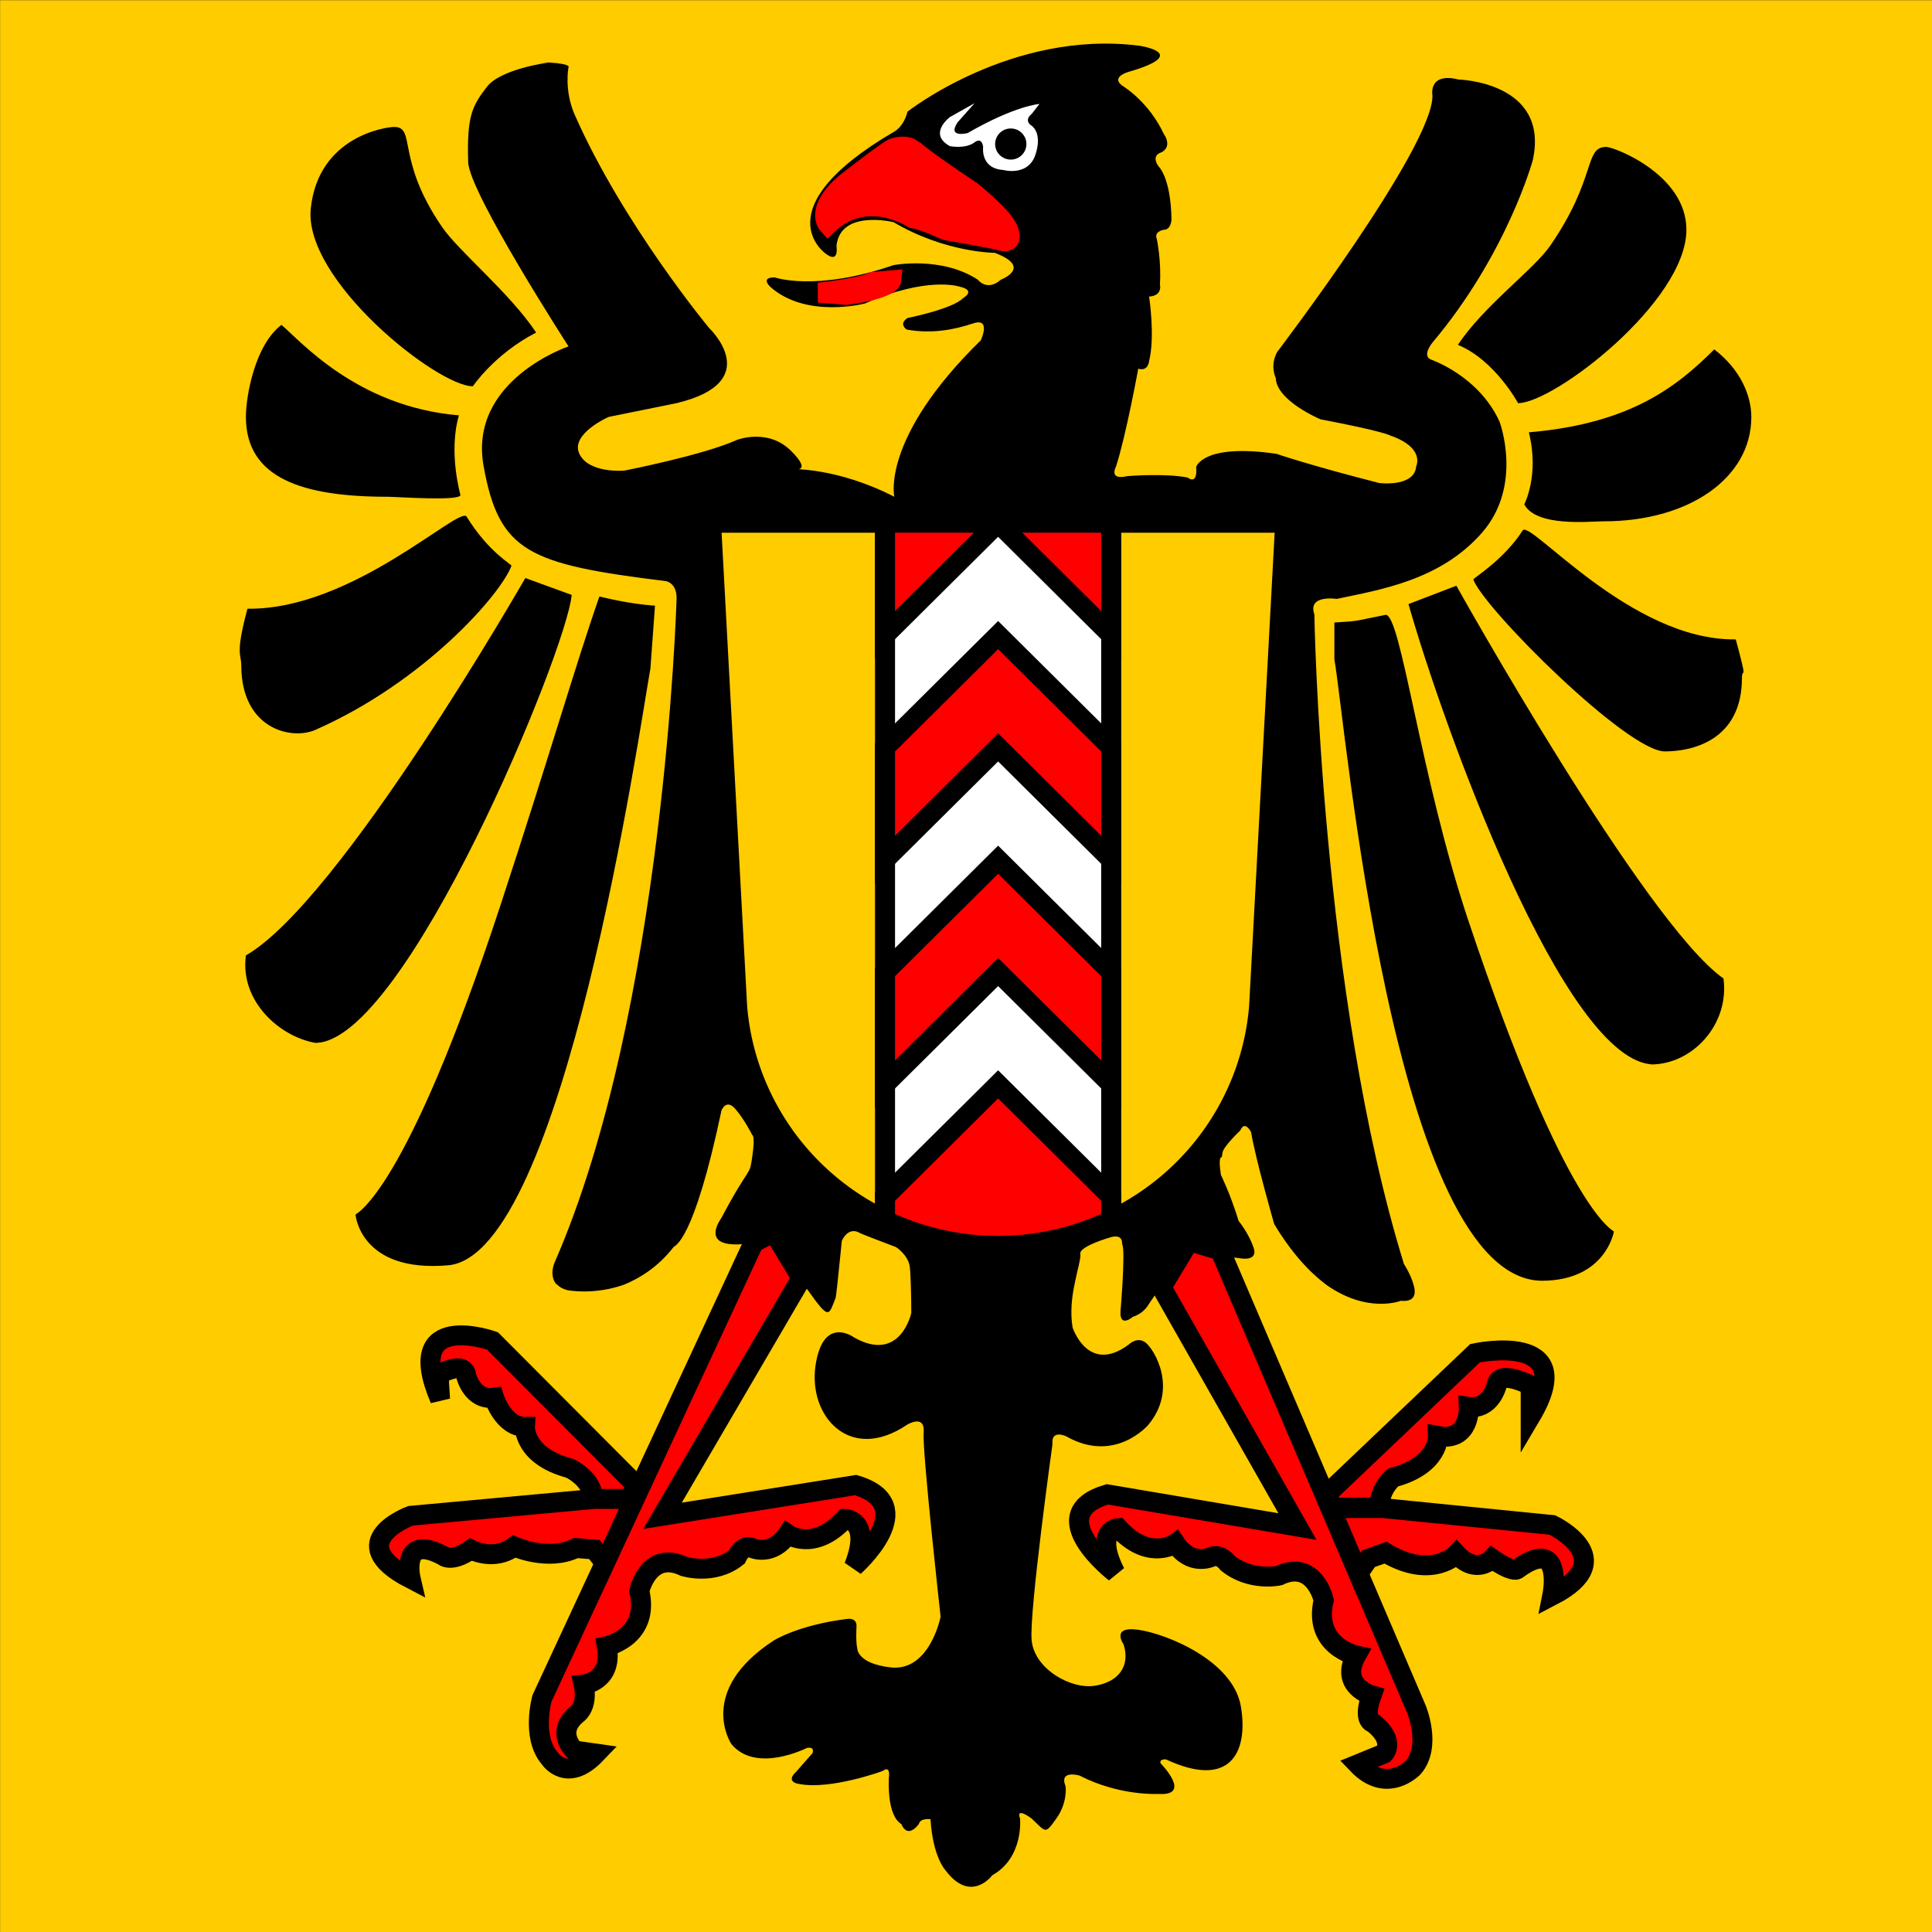
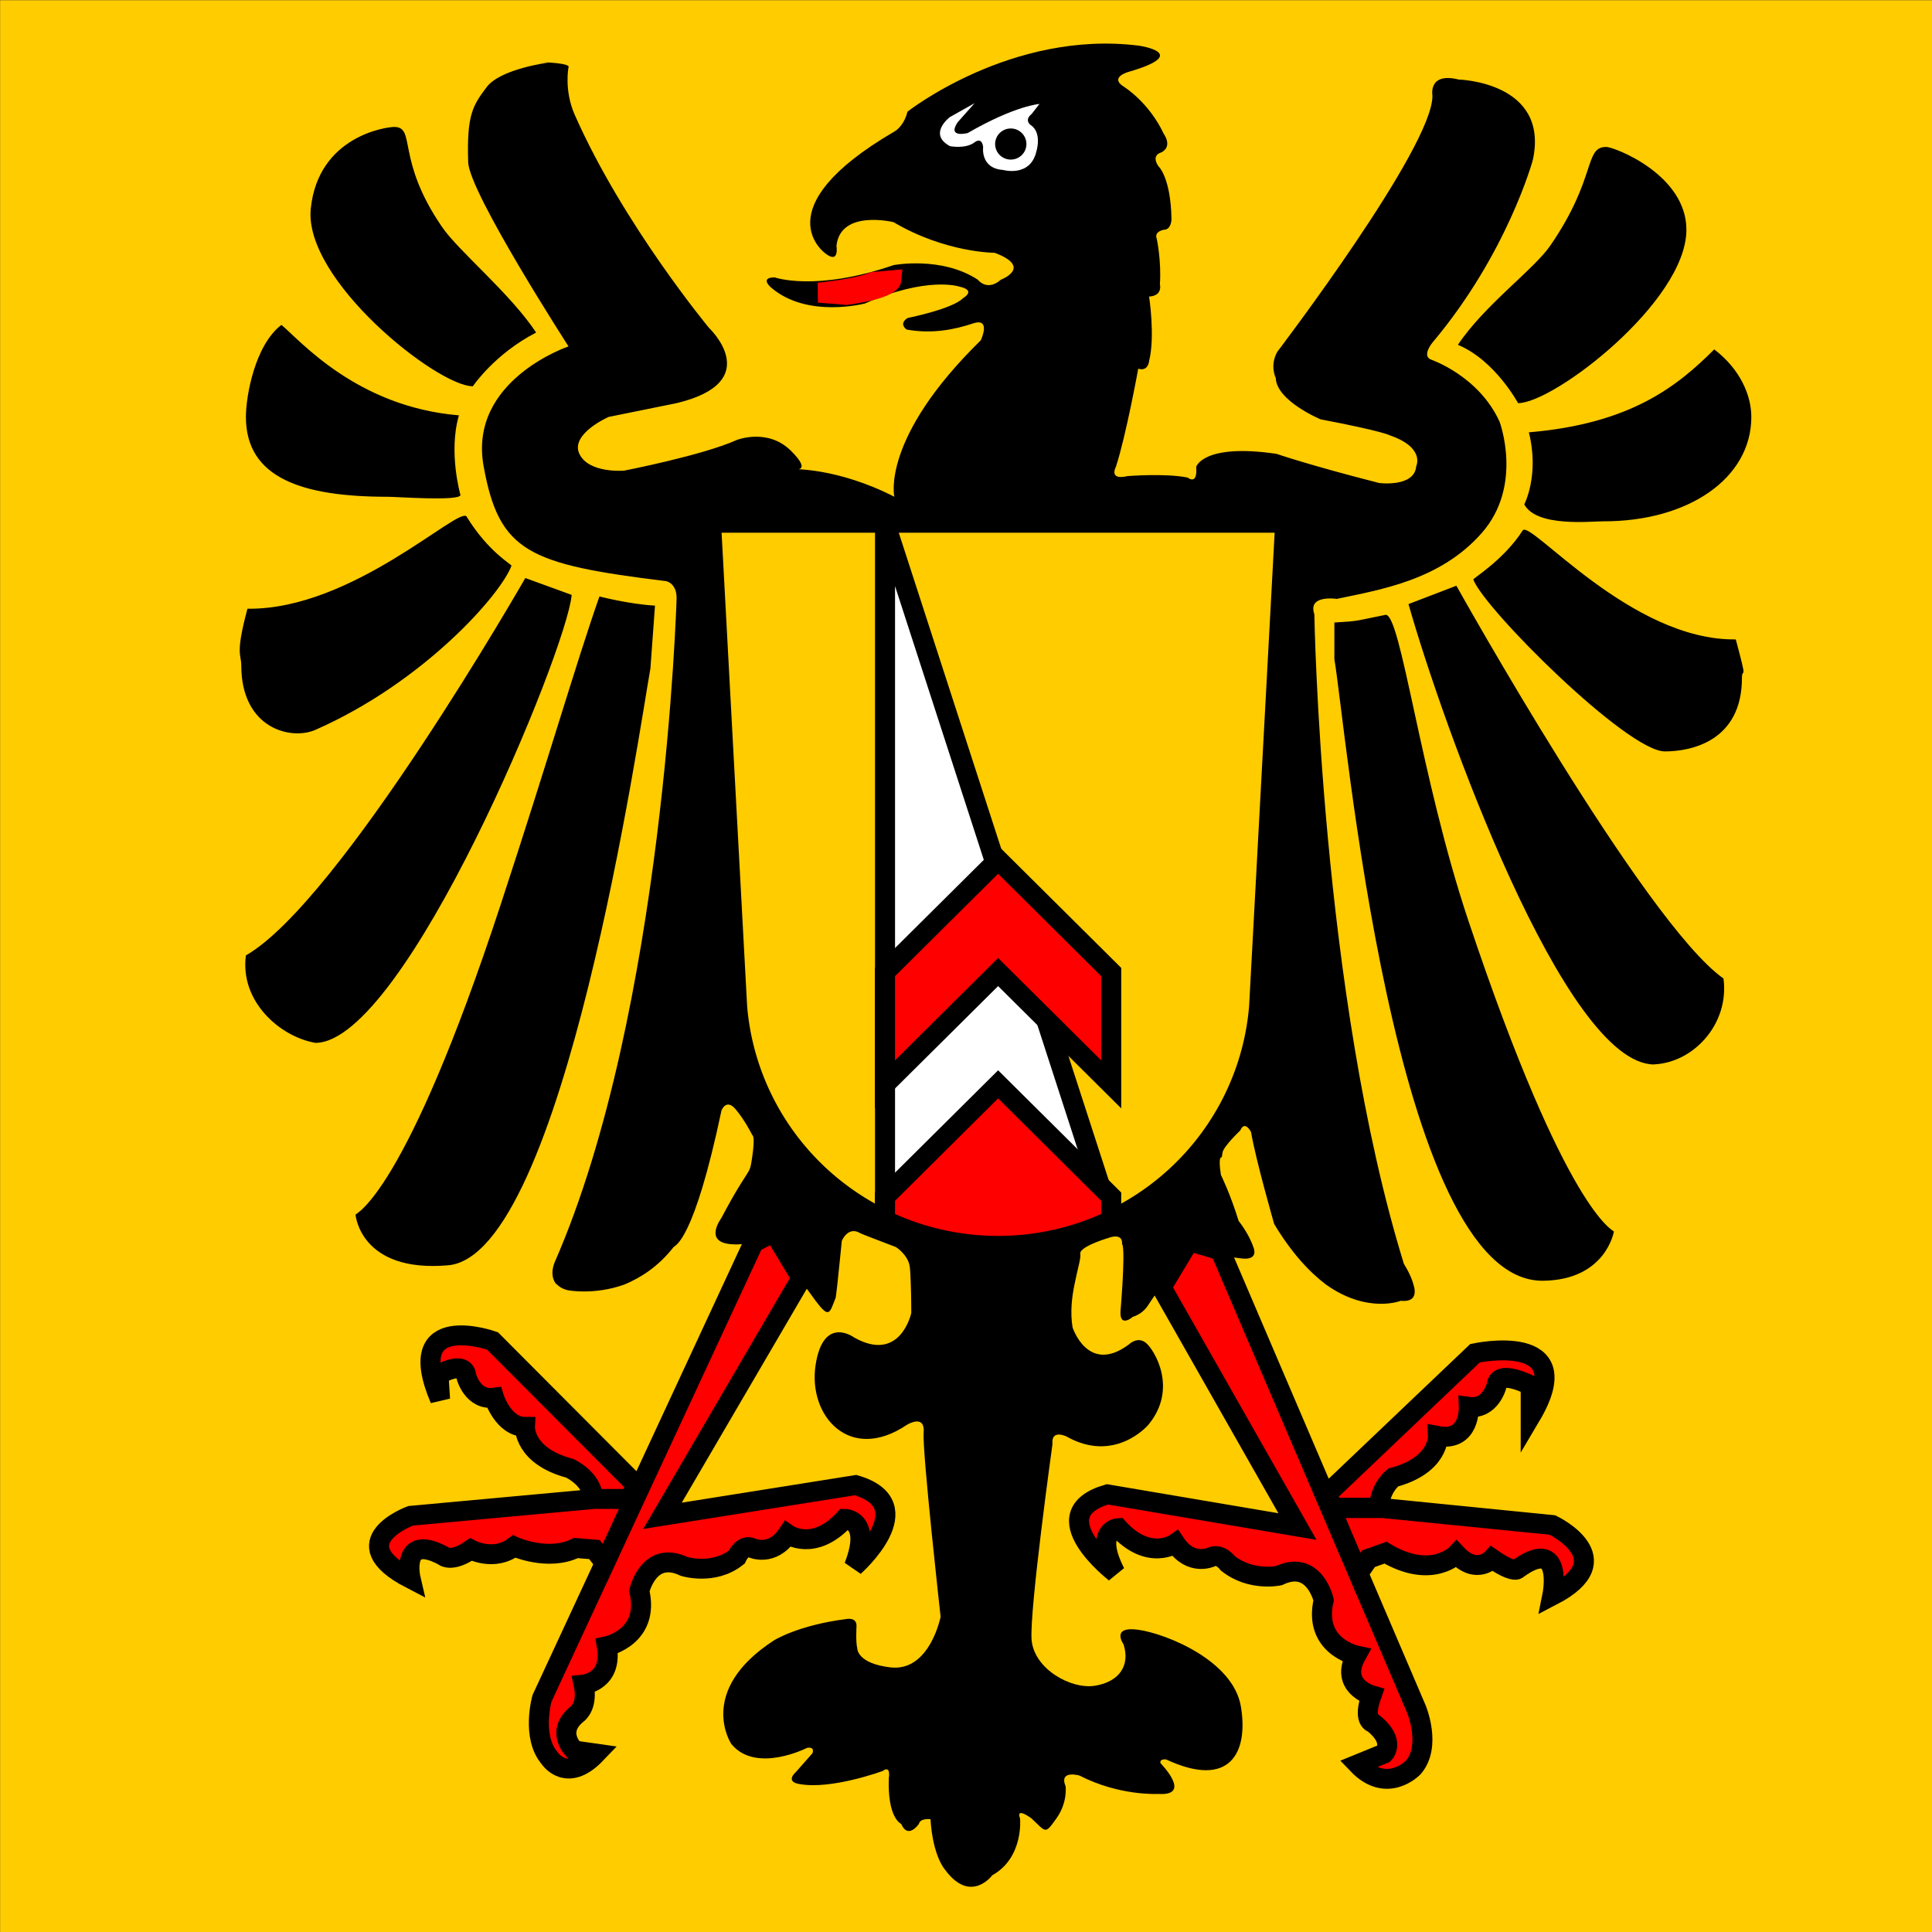
<svg xmlns="http://www.w3.org/2000/svg" xmlns:ns1="http://www.inkscape.org/namespaces/inkscape" xmlns:ns2="http://sodipodi.sourceforge.net/DTD/sodipodi-0.dtd" id="svg2" version="1.1" ns1:version="0.92.3 (2405546, 2018-03-11)" width="500" height="500" ns2:docname="CHE Neuchâtel Flag.svg" ns1:export-filename="D:\Neptune\Pictures\Logos\Local\Neuchâtel\Neuchâtel.png" ns1:export-xdpi="180" ns1:export-ydpi="180">
  <rect width="100%" height="100%" fill="#333333" stroke="none" />
  <defs id="defs6" />
  <ns2:namedview pagecolor="#ffffff" bordercolor="#666666" borderopacity="1" objecttolerance="10" gridtolerance="10" guidetolerance="10" ns1:pageopacity="0" ns1:pageshadow="2" ns1:window-width="1920" ns1:window-height="1017" id="namedview4" showgrid="false" ns1:zoom="1.0515084" ns1:cx="96.029607" ns1:cy="159.06902" ns1:window-x="-8" ns1:window-y="-8" ns1:window-maximized="1" ns1:current-layer="svg2" showguides="true" ns1:guide-bbox="true" ns1:object-paths="false" ns1:snap-intersection-paths="false" ns1:object-nodes="true" ns1:snap-smooth-nodes="false" ns1:snap-midpoints="false" ns1:snap-object-midpoints="false" ns1:snap-center="false" ns1:snap-bbox="false" ns1:bbox-paths="true" ns1:bbox-nodes="true" ns1:snap-bbox-edge-midpoints="true" ns1:snap-bbox-midpoints="true" ns1:snap-nodes="true" ns1:showpageshadow="false" borderlayer="true" />
  <g style="fill-rule:nonzero;stroke-width:0.5;stroke-linecap:butt;stroke-linejoin:miter;stroke-miterlimit:4" id="g34" transform="matrix(10.328,0,0,10.328,-1671.67,-2401.868)">
    <path style="fill:#ffcc00;stroke:none;stroke-width:1" d="M 161.861,232.564 V 280.977 h 48.413 v -48.413 z" id="path9" ns1:connector-curvature="0" ns2:nodetypes="ccccc" />
    <path id="ara" style="fill:#000000;stroke:none;stroke-width:0.5" d="m 175.8,264.743 c -0.186,-0.224 -0.054,-0.527 -0.043,-0.554 2.747,-6.268 3.055,-16.569 3.055,-16.645 0,-0.355 -0.232,-0.42 -0.271,-0.424 -3.442,-0.423 -4.177,-0.729 -4.565,-2.882 -0.387,-2.153 2.128,-2.999 2.128,-2.999 0,0 -2.49,-3.858 -2.514,-4.614 -0.039,-1.191 0.116,-1.422 0.463,-1.884 0.349,-0.46 1.549,-0.614 1.549,-0.614 0,0 -0.502,-0.039 0.039,0 0.541,0.037 0.463,0.115 0.463,0.115 0,0 -0.116,0.577 0.155,1.192 1.209,2.741 3.367,5.343 3.367,5.343 0,0 1.431,1.346 -0.814,1.884 l -1.702,0.345 c 0,0 -0.966,0.423 -0.735,0.923 0.233,0.499 1.123,0.423 1.123,0.423 0,0 1.973,-0.384 2.824,-0.769 0,0 0.775,-0.306 1.355,0.271 0.58,0.575 0.038,0.46 0.038,0.46 0,0 1.123,-0.039 2.553,0.692 0,0 -0.347,-1.46 2.167,-3.92 0,0 0.271,-0.577 -0.194,-0.423 -0.463,0.154 -1.024,0.269 -1.663,0.154 0,0 -0.213,-0.136 0.021,-0.289 0,0 1.14,-0.23 1.392,-0.499 0,0 0.349,-0.193 -0.097,-0.289 0,0 -0.793,-0.269 -2.361,0.423 0,0 -1.45,0.386 -2.359,-0.404 0,0 -0.289,-0.249 0.097,-0.249 0,0 1.025,0.365 2.979,-0.308 0,0 1.2,-0.23 2.109,0.365 0,0 0.231,0.308 0.58,0 0,0 0.812,-0.308 -0.155,-0.673 0,0 -1.238,0 -2.535,-0.768 0,0 -1.334,-0.328 -1.431,0.595 0,0 0.078,0.462 -0.271,0.193 0,0 -1.605,-1.116 1.721,-3.058 0,0 0.233,-0.115 0.33,-0.499 0,0 2.611,-2.057 5.802,-1.653 0,0 1.335,0.191 -0.252,0.653 0,0 -0.521,0.135 -0.115,0.384 0,0 0.619,0.385 0.987,1.174 0,0 0.231,0.306 -0.058,0.462 0,0 -0.271,0.058 -0.078,0.345 0,0 0.31,0.269 0.329,1.326 0,0 0,0.269 -0.193,0.269 0,0 -0.252,0.039 -0.175,0.23 0,0 0.117,0.539 0.078,1.135 0,0 0.078,0.289 -0.271,0.308 0,0 0.155,0.999 0,1.615 0,0 -0.018,0.269 -0.272,0.193 0,0 -0.308,1.691 -0.56,2.459 0,0 -0.192,0.345 0.289,0.232 0,0 0.948,-0.077 1.51,0.037 0,0 0.252,0.212 0.213,-0.269 0,0 0.173,-0.595 2.012,-0.326 0,0 0.832,0.287 2.574,0.731 0,0 0.888,0.115 0.928,-0.423 0,0 0.231,-0.462 -0.657,-0.769 0,0 -0.136,-0.097 -1.741,-0.404 0,0 -1.103,-0.46 -1.122,-1.036 0,0 -0.157,-0.308 0.038,-0.655 0,0 3.908,-5.131 3.888,-6.42 0,0 -0.114,-0.595 0.658,-0.403 0,0 2.283,0.058 1.857,2.018 0,0 -0.638,2.346 -2.516,4.575 0,0 -0.271,0.326 -0.038,0.423 0,0 1.198,0.404 1.721,1.558 0,0 0.601,1.595 -0.444,2.786 -1.045,1.192 -2.553,1.424 -3.635,1.654 0,0 -0.736,-0.115 -0.562,0.384 0,0 0.155,9.515 2.244,16.28 0,0 0.17,0.257 0.24,0.517 0.07,0.22 0.044,0.444 -0.317,0.407 0,0 -0.834,0.335 -1.876,-0.407 -0.414,-0.314 -0.858,-0.786 -1.297,-1.516 0,0 -0.465,-1.614 -0.58,-2.306 0,0 -0.155,-0.309 -0.271,-0.038 0,0 -0.426,0.402 -0.444,0.556 -0.021,0.154 -0.021,0.115 -0.021,0.115 0,0 -0.097,-0.056 -0.019,0.443 0,0 0.232,0.462 0.444,1.153 0,0 0.252,0.308 0.368,0.653 0,0 0.155,0.326 -0.271,0.289 l -0.775,-0.097 c 0,0 -0.368,-0.597 -0.618,-0.211 -0.132,0.201 -0.4,0.605 -0.621,0.958 -0.2,0.29 -0.366,0.54 -0.366,0.54 0,0 -0.116,0.193 -0.368,0.269 0,0 -0.329,0.289 -0.31,-0.134 0,0 0.029,-0.325 0.049,-0.675 0.026,-0.454 0.043,-0.953 -0.01,-1.016 0,0 0.039,-0.25 -0.271,-0.173 0,0 -0.812,0.23 -0.775,0.423 0.021,0.101 -0.071,0.386 -0.145,0.765 -0.065,0.31 -0.112,0.699 -0.048,1.078 0,0 0.387,1.192 1.411,0.424 0,0 0.213,-0.213 0.426,-0.039 0.213,0.173 0.814,1.154 0.058,2.057 0,0 -0.831,0.979 -2.05,0.288 0,0 -0.388,-0.191 -0.349,0.193 0,0 -0.58,4.171 -0.523,4.901 0.058,0.731 0.987,1.25 1.587,1.153 0.601,-0.096 0.89,-0.5 0.717,-1.038 0,0 -0.329,-0.46 0.366,-0.365 0.698,0.097 2.381,0.769 2.574,1.923 0.194,1.153 -0.271,2.075 -1.876,1.326 0,0 -0.173,-0.019 -0.136,0.097 0,0 0.814,0.825 -0.058,0.768 0,0 -0.967,0.058 -1.973,-0.46 0,0 -0.522,-0.154 -0.349,0.269 0,0 0.057,0.404 -0.232,0.807 -0.289,0.404 -0.25,0.347 -0.62,0 0,0 -0.405,-0.308 -0.289,0 0,0 0.097,0.979 -0.696,1.422 0,0 -0.541,0.731 -1.18,-0.134 0,0 -0.31,-0.328 -0.368,-1.27 0,0 -0.252,-0.037 -0.291,0.116 0,0 -0.271,0.403 -0.444,0 0,0 -0.349,-0.135 -0.309,-1.153 0,0 0.057,-0.328 -0.155,-0.172 0,0 -1.297,0.478 -2.089,0.326 0,0 -0.368,-0.039 -0.078,-0.308 l 0.407,-0.462 c 0,0 0.077,-0.172 -0.136,-0.135 0,0 -1.277,0.655 -1.896,-0.097 0,0 -0.888,-1.324 1.064,-2.594 0,0 0.601,-0.384 1.82,-0.538 0,0 0.271,-0.058 0.252,0.193 0,0 -0.021,0.384 0.019,0.538 0,0 -0.015,0.382 0.831,0.481 0.987,0.115 1.258,-1.269 1.258,-1.269 0,0 -0.463,-4.152 -0.425,-4.612 0.039,-0.462 -0.38,-0.223 -0.426,-0.193 -1.431,0.961 -2.475,-0.23 -2.282,-1.5 0.194,-1.269 0.967,-0.692 0.967,-0.692 1.161,0.653 1.431,-0.614 1.431,-0.614 0,0 0,-0.386 -0.012,-0.714 -0.005,-0.182 -0.013,-0.339 -0.025,-0.439 -0.039,-0.308 -0.349,-0.5 -0.349,-0.5 0,0 -0.858,-0.325 -0.89,-0.345 -0.31,-0.193 -0.465,0.191 -0.465,0.191 0,0 -0.065,0.658 -0.112,1.094 -0.021,0.177 -0.037,0.319 -0.041,0.329 -0.155,0.386 -0.155,0.539 -0.504,0.078 -0.08,-0.107 -0.184,-0.257 -0.296,-0.407 -0.37,-0.561 -0.825,-1.285 -0.825,-1.285 0,0 -0.426,0.345 -1.044,0.269 -0.62,-0.078 -0.213,-0.621 -0.194,-0.655 0.733,-1.383 0.696,-0.999 0.773,-1.537 0.078,-0.538 0,-0.538 0,-0.538 0,0 -0.192,-0.385 -0.425,-0.655 -0.232,-0.267 -0.347,0.039 -0.347,0.039 -0.698,3.307 -1.166,3.379 -1.2,3.422 -0.381,0.489 -0.822,0.768 -1.234,0.94 -0.754,0.27 -1.413,0.145 -1.435,0.138 -0.126,-0.035 -0.211,-0.09 -0.266,-0.154 z m 26.306,-28.502 c 0.202,0 2.01,0.691 2.01,2.075 0,1.8 -3.319,4.345 -4.218,4.345 0,0 -0.58,-1.078 -1.508,-1.461 0.666,-1 1.92,-1.899 2.323,-2.498 1.161,-1.691 0.836,-2.461 1.393,-2.461 m 2.708,5.073 c 0.666,0.509 0.929,1.17 0.929,1.693 0,1.537 -1.578,2.622 -3.714,2.615 -0.312,-9.9e-4 -1.666,0.152 -1.976,-0.424 0,0 0.385,-0.73 0.115,-1.806 2.57,-0.216 3.733,-1.169 4.645,-2.077 m -4.8,4.536 c 0.182,-0.286 2.708,2.768 5.34,2.73 0.31,1.155 0.155,0.668 0.155,0.962 0,1.583 -1.266,1.845 -1.932,1.845 -0.945,0 -4.531,-3.577 -4.8,-4.308 -0.01,-0.027 0.774,-0.499 1.238,-1.23 m -3.443,2.116 c 0.388,-0.078 0.866,4.043 2.09,7.688 2.462,7.35 3.638,7.734 3.638,7.765 0,0 -0.199,1.216 -1.779,1.233 -3.755,0.035 -4.953,-14.073 -5.225,-15.571 v -0.923 c 0.655,-0.039 0.478,-0.034 1.277,-0.191 m 6.735,11.265 c -2.245,0 -5.304,-8.536 -6.155,-11.536 l 1.2,-0.46 c 0,0 4.72,8.456 6.693,9.842 0.155,1.152 -0.778,2.154 -1.816,2.154 m -31.494,-23.492 c -0.201,0 -1.896,0.232 -2.089,2.038 -0.193,1.789 3.164,4.46 4.061,4.46 0,0 0.541,-0.808 1.586,-1.346 -0.665,-1 -1.959,-2.052 -2.362,-2.652 -1.161,-1.692 -0.64,-2.5 -1.197,-2.5 m -2.824,4.96 c -0.665,0.507 -0.89,1.782 -0.89,2.306 0,1.539 1.421,2.001 3.556,2.001 0.218,0 1.782,0.115 1.821,-0.041 0,0 -0.31,-1.076 -0.039,-1.999 -2.568,-0.215 -3.984,-1.883 -4.448,-2.267 m 4.642,4.805 c -0.177,-0.289 -2.863,2.344 -5.493,2.307 -0.31,1.153 -0.155,1.13 -0.155,1.421 0,1.585 1.248,1.883 1.857,1.615 2.708,-1.191 4.643,-3.384 4.914,-4.113 0.01,-0.029 -0.581,-0.345 -1.124,-1.23 m 3.328,1.999 c -0.58,1.653 -1.266,4.04 -2.476,7.726 -2.398,7.304 -3.636,7.734 -3.636,7.766 0,0 0.115,1.46 2.32,1.269 2.897,-0.252 4.798,-13.454 5.069,-14.954 l 0.115,-1.576 c -0.655,-0.038 -1.392,-0.23 -1.392,-0.23 m -7.118,11.186 c 2.244,0 6.307,-9.841 6.422,-11.225 l -1.161,-0.423 c 0,0 -4.643,8.111 -7.002,9.456 -0.155,1.153 0.851,2.038 1.741,2.192 z" ns1:connector-curvature="0" />
    <g id="legsandfeet" style="fill:#ff0000;stroke:#000000;stroke-width:1.151" transform="matrix(0.436,0,0,0.433,57.159,152.996)">
      <path id="leftside" d="m 274.301,270.492 -10.567,0.977 c 0,0 -4.082,1.511 0,3.64 0,0 -0.617,-2.664 1.868,-1.332 0,0 0.441,0.446 1.597,-0.355 0,0 1.332,0.711 2.489,-0.176 0,0 1.953,0.887 3.55,0.086 l 1.063,0.09 0.599,0.778 1.7,-3.7 z m 9.144,-14.828 -12.16,26.371 c 0,0 -0.621,2.219 0.442,3.461 0,0 0.976,1.512 2.664,-0.266 l -1.243,-0.179 c 0,0 -1.152,-1.063 0.176,-2.129 0,0 0.621,-0.445 0.356,-1.688 0,0 1.687,-0.175 1.332,-2.218 0,0 2.488,-0.532 1.867,-3.196 0,0 0.531,-2.398 2.574,-1.422 0,0 1.684,0.532 3.02,-0.535 0,0 0.351,-0.797 0.886,-0.531 0,0 1.153,0.531 2.043,-0.797 0,0 1.508,1.067 3.282,-0.89 0,0 1.601,0 0.535,2.753 0,0 3.996,-3.55 0.09,-4.707 l -11.098,1.778 7.988,-13.762 -1.597,-2.664 z m -6.746,14.027 -8.258,-8.343 c 0,0 -5.238,-1.864 -3.015,3.375 l -0.09,-1.422 c 0,0 1.508,-0.887 1.598,0.09 0,0 0.355,1.418 1.597,1.242 0,0 0.532,1.687 1.774,1.687 0,0 -0.086,1.688 2.578,2.399 0,0 1.332,0.617 1.332,1.773 h 2.129 z" ns1:connector-curvature="0" style="stroke-width:1.151" />
      <path id="rightside" d="m 319.4,271 9.952,1 c 0,0 4.086,1.953 0,4.086 0,0 0.711,-3.551 -2.043,-1.508 0,0 -0.266,0.176 -1.418,-0.625 0,0 -0.891,0.977 -2.047,-0.266 0,0 -1.418,1.512 -4.082,-0.085 l -0.977,0.351 -0.585,0.847 -1.6,-3.8 z m -3.013,-0.773 8.523,-8.168 c 0,0 6.129,-1.332 3.199,3.64 v -1.777 c 0,0 -1.867,-0.977 -1.957,0 0,0 -0.351,1.418 -1.597,1.242 0,0 0.09,2.043 -1.774,1.688 0,0 0.086,1.687 -2.574,2.398 0,0 -0.801,0.621 -0.801,1.773 h -2.664 z m -6.125,-14.118 11.277,26.547 c 0,0 0.887,2.129 -0.18,3.375 0,0 -1.507,1.598 -3.195,-0.179 l 1.512,-0.622 c 0,0 0.707,-0.71 -0.625,-1.777 0,0 -0.621,-0.086 -0.09,-1.598 0,0 -1.863,-0.531 -0.887,-2.304 0,0 -2.484,-0.535 -1.863,-3.199 0,0 -0.535,-2.399 -2.574,-1.422 0,0 -1.598,0.355 -2.93,-0.707 0,0 -0.445,-0.621 -0.98,-0.36 0,0 -1.153,0.535 -2.039,-0.797 0,0 -1.512,1.067 -3.286,-0.886 0,0 -1.422,0.086 -0.179,2.574 0,0 -4.352,-3.375 -0.442,-4.527 l 10.922,1.863 -7.816,-13.848 1.597,-2.668 z" ns1:connector-curvature="0" style="stroke-width:1.151" />
    </g>
    <path id="eye" style="fill:#ffffff;fill-rule:nonzero;stroke:none;stroke-width:0.5" d="m 186.279,235.145 -0.618,0.347 c 0,0 -0.562,0.423 0,0.729 0,0 0.387,0.078 0.618,-0.095 0,0 0.176,-0.154 0.215,0.115 0,0 -0.078,0.538 0.502,0.577 0,0 0.678,0.191 0.831,-0.462 0,0 0.156,-0.48 -0.153,-0.672 0,0 -0.155,-0.116 0.037,-0.271 l 0.194,-0.249 c 0,0 -0.599,0.037 -1.799,0.729 0,0 -0.522,0.135 -0.252,-0.269 z" ns1:connector-curvature="0" />
    <ellipse id="eyedot" cx="187.186" cy="236.168" style="fill:#000000;stroke:none;stroke-width:0.5" rx="0.392" ry="0.39" />
-     <path style="fill:#ff0000;stroke:#ff0000;stroke-width:0.5" d="m 184.714,236.298 c 0.128,0.09 0.231,0.212 1.489,1.057 0,0 0.773,0.616 0.909,0.942 0,0 0.213,0.441 -0.252,0.269 0,0 -1.122,-0.212 -1.256,-0.23 -0.136,-0.02 -0.465,-0.232 -0.871,-0.308 0,0 -1.161,-0.769 -2.128,0.154 0,0 -0.329,-0.365 0.425,-1.018 0,0 0.929,-0.732 1.2,-0.885 0,0 0.289,-0.115 0.484,0.018 z" id="path17" ns1:connector-curvature="0" />
    <path style="fill:#ff0000;stroke:#ff0000;stroke-width:0.5" d="m 182.373,239.892 c 0,0 0.986,-0.097 1.372,-0.269 l 0.446,-0.039 c 0,0 -0.021,0.211 -1.122,0.365 z" id="path19" ns1:connector-curvature="0" />
    <g id="centralfield" style="stroke:#000000;stroke-width:1.151" transform="matrix(0.436,0,0,0.433,57.159,152.996)">
      <path style="fill:#ffcc00;stroke-width:1.151" d="m 281,214 h 33 l -1.5,28 a 15.05,15.05 0 0 1 -30,0 z" id="path21" ns1:connector-curvature="0" />
-       <path style="fill:#ffffff;stroke-width:1.151" d="m 291,214 v 40.37 a 15.05,15.05 0 0 0 13,0 V 214 Z" id="path23" ns1:connector-curvature="0" />
-       <path style="fill:#ff0000;stroke-width:1.151" d="m 304,214 h -13 v 6.5 l 6.5,-6.5 6.5,6.5 z" id="path25" ns1:connector-curvature="0" />
-       <path style="fill:#ff0000;stroke-width:1.151" d="m 304,227 -6.5,-6.5 -6.5,6.5 v 6.5 l 6.5,-6.5 6.5,6.5 z" id="path27" ns1:connector-curvature="0" />
+       <path style="fill:#ffffff;stroke-width:1.151" d="m 291,214 v 40.37 a 15.05,15.05 0 0 0 13,0 Z" id="path23" ns1:connector-curvature="0" />
      <path style="fill:#ff0000;stroke-width:1.151" d="m 304,240 -6.5,-6.5 -6.5,6.5 v 6.5 l 6.5,-6.5 6.5,6.5 z" id="path29" ns1:connector-curvature="0" />
      <path style="fill:#ff0000;stroke-width:1.151" d="m 304,253 -6.5,-6.5 -6.5,6.5 v 1.37 a 15.05,15.05 0 0 0 13,0 z" id="path31" ns1:connector-curvature="0" />
    </g>
  </g>
</svg>